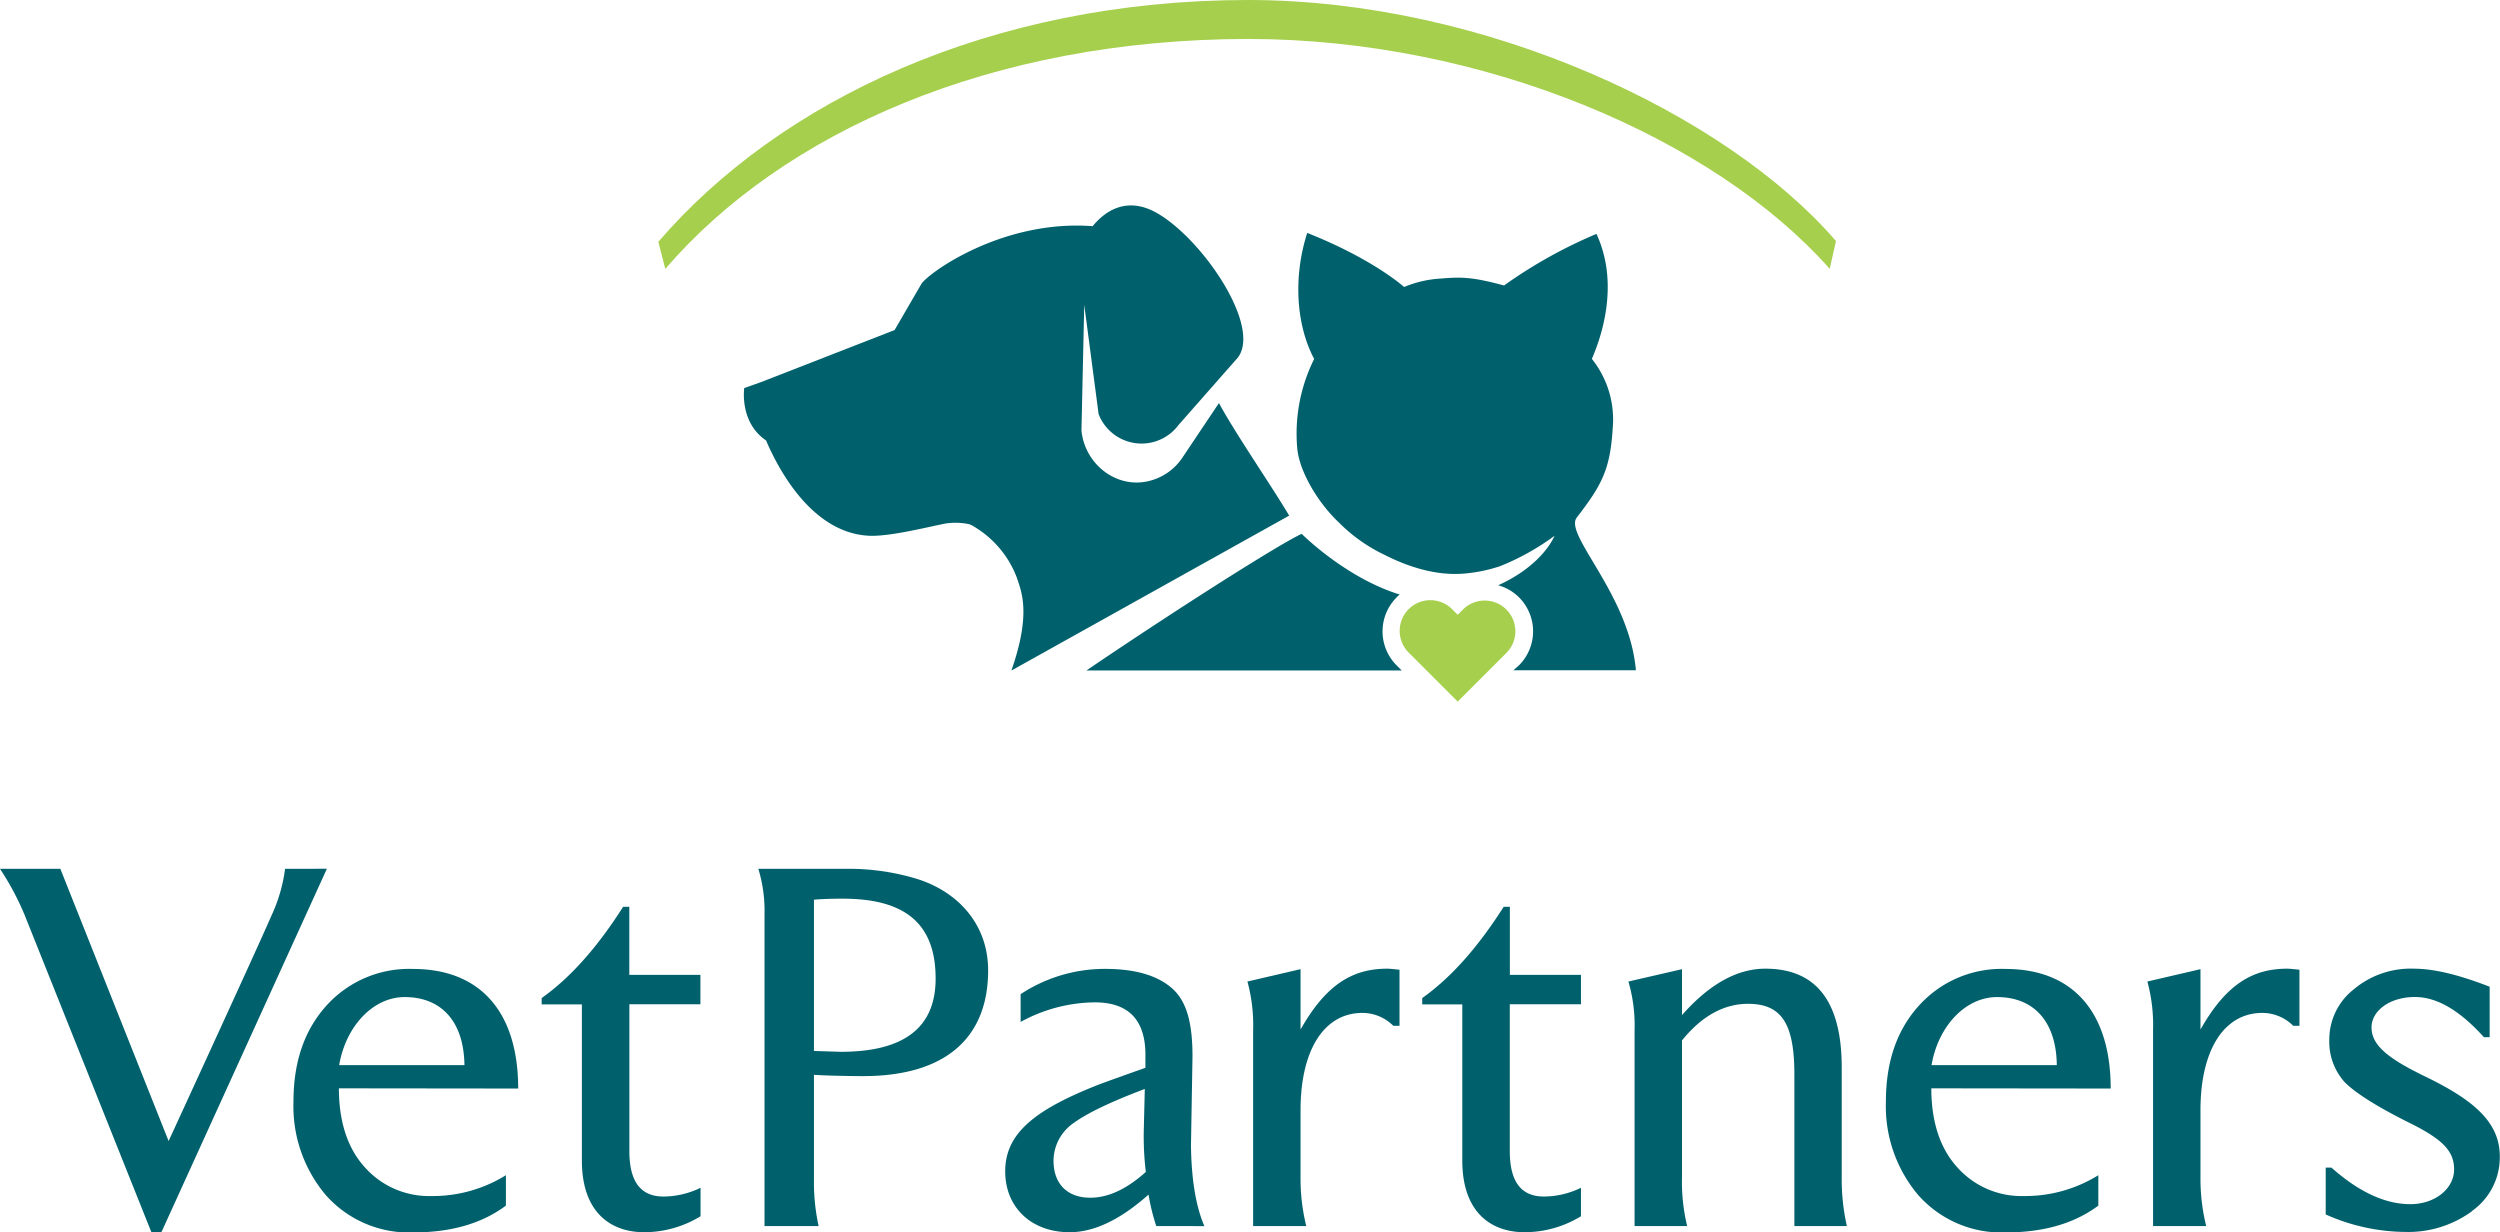
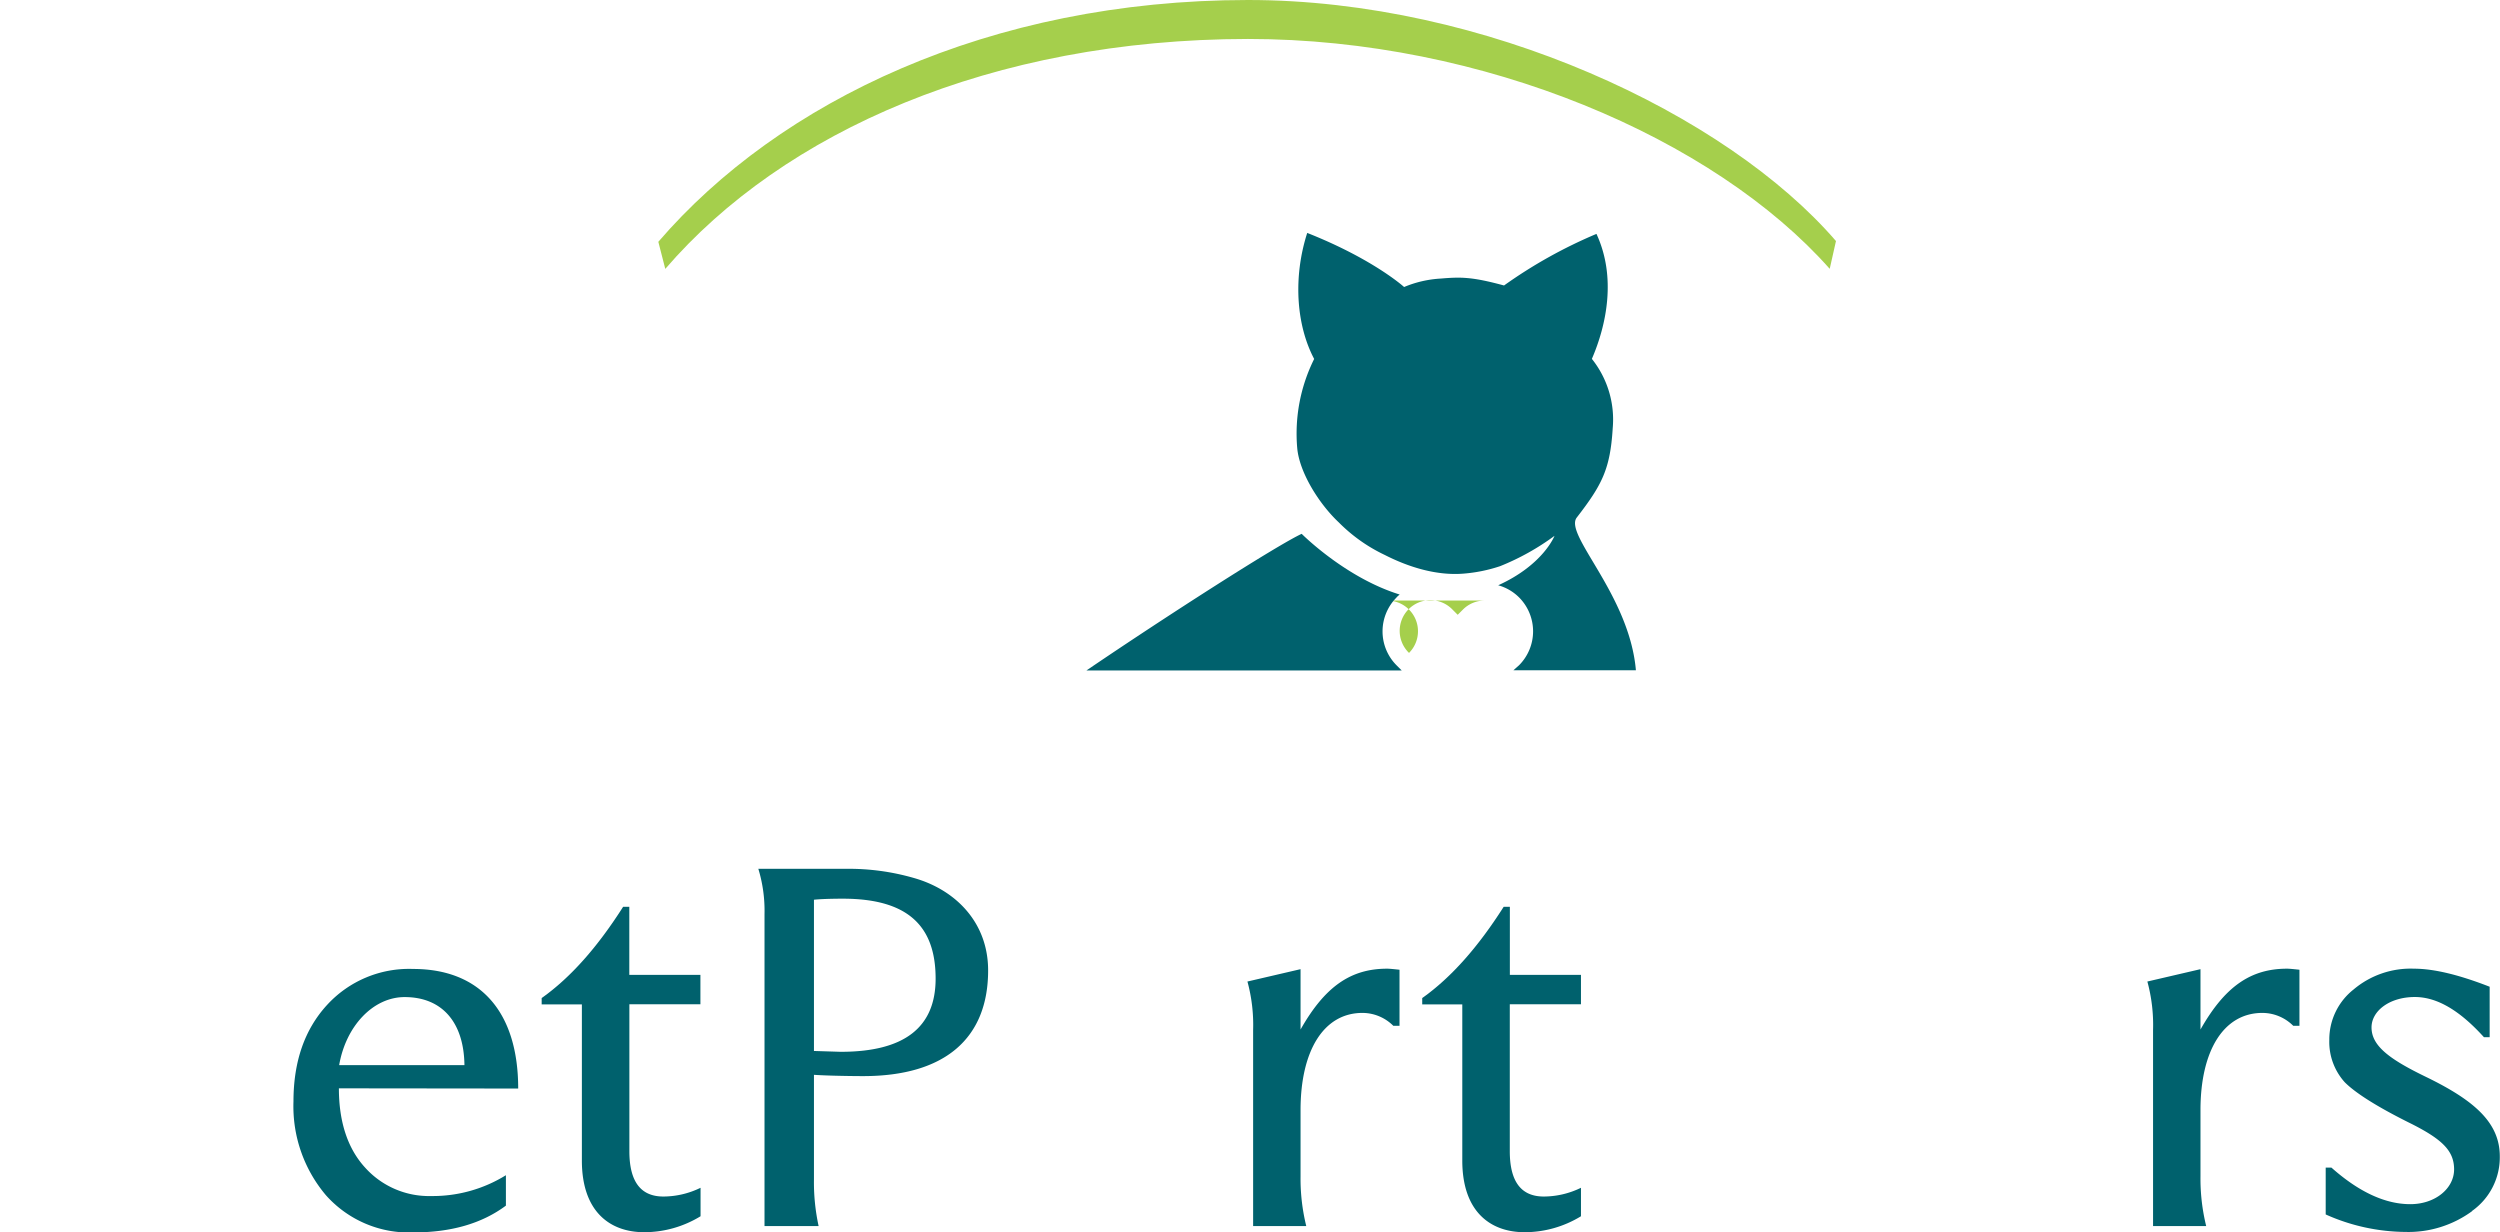
<svg xmlns="http://www.w3.org/2000/svg" viewBox="0 0 360 177.44">
  <defs>
    <style>.cls-1{fill:none;}.cls-2{clip-path:url(#clip-path);}.cls-3{fill:#00616d;}.cls-4{fill:#a5cf4c;}</style>
    <clipPath id="clip-path" transform="translate(-36.2 -37.28)">
      <rect class="cls-1" width="432" height="252" />
    </clipPath>
  </defs>
  <title>VetPartners Logo FullColor</title>
  <g id="Layer_2" data-name="Layer 2">
    <g id="Layer_1-2" data-name="Layer 1">
      <g class="cls-2">
-         <path class="cls-3" d="M83.27,162.38,59.44,214.72H58L39.76,169.07a39.68,39.68,0,0,0-3.56-6.68h8.69l15.59,39.2q13-28.28,14.77-32.37a23,23,0,0,0,2-6.83Z" transform="translate(-36.2 -37.28)" />
        <path class="cls-3" d="M85,194c0,4.82,1.26,8.68,3.79,11.43a12.37,12.37,0,0,0,9.5,4.08,20,20,0,0,0,10.76-3v4.38c-3.49,2.6-7.94,3.86-13.36,3.86a16,16,0,0,1-12.55-5.35,19.82,19.82,0,0,1-4.68-13.51c0-5.79,1.63-10.39,4.82-13.88a16,16,0,0,1,12.4-5.2c9.72,0,15.14,6.24,15.14,17.22Zm.08-3.34h18c-.08-6.23-3.27-9.8-8.61-9.8-4.53,0-8.46,4.16-9.43,9.8" transform="translate(-36.2 -37.28)" />
        <path class="cls-3" d="M137.08,212.42a15.59,15.59,0,0,1-8.09,2.3c-5,0-9-3-9-10.32V181.91h-5.79V181c4.23-3,8.09-7.42,11.73-13.14h.89v9.8h10.24v4.23H126.83v21.16c0,4.38,1.63,6.53,4.9,6.53a12.28,12.28,0,0,0,5.35-1.26Z" transform="translate(-36.2 -37.28)" />
        <path class="cls-3" d="M152.47,188.59l4.8.15c9.13,0,13.66-3.49,13.66-10.54,0-7.65-4.08-11.51-13.36-11.51-2,0-3.41.07-4.16.15v40.23a29.76,29.76,0,0,0,.67,6.76h-7.79V168.92a20.72,20.72,0,0,0-.89-6.53H158a33.8,33.8,0,0,1,9.87,1.34c5.94,1.71,10.62,6.38,10.62,13.29,0,9.8-6.24,15.22-18,15.22-1.86,0-6.73-.07-8.29-.3Z" transform="translate(-36.2 -37.28)" />
-         <path class="cls-3" d="M202.7,213.83a30,30,0,0,1-1.11-4.53c-4.08,3.64-7.87,5.42-11.36,5.42-5.57,0-9.35-3.64-9.28-8.91s4.16-8.61,12.84-12.1q.45-.22,7.35-2.67v-1.63c.07-5.2-2.38-7.79-7.28-7.79a22.55,22.55,0,0,0-10.69,2.82v-4a22,22,0,0,1,12.17-3.64c4.23,0,7.42.89,9.58,2.75s3,5,3,9.87l-.22,12.84c.07,5,.74,8.83,1.93,11.58Zm-9.5-4.08c2.6,0,5.27-1.26,8-3.71a42.65,42.65,0,0,1-.3-5.79l.15-6.16q-7.35,2.78-10.24,4.9a6.64,6.64,0,0,0-2.9,5.27c-.07,3.49,2,5.49,5.27,5.49" transform="translate(-36.2 -37.28)" />
        <path class="cls-3" d="M223.48,197.2v9.5a28.56,28.56,0,0,0,.82,7.13h-7.65V185.62a23.82,23.82,0,0,0-.82-7l7.65-1.78v8.69c3.49-6.16,7.2-8.76,12.47-8.76.37,0,1,.07,1.78.15V185h-.89a6.3,6.3,0,0,0-4.45-1.86c-5.57,0-8.91,5.42-8.91,14" transform="translate(-36.2 -37.28)" />
        <path class="cls-3" d="M263.86,212.42a15.59,15.59,0,0,1-8.09,2.3c-5,0-9-3-9-10.32V181.91H241V181c4.23-3,8.09-7.42,11.73-13.14h.89v9.8h10.24v4.23H253.61v21.16c0,4.38,1.63,6.53,4.9,6.53a12.28,12.28,0,0,0,5.35-1.26Z" transform="translate(-36.2 -37.28)" />
-         <path class="cls-3" d="M294.59,213.83V192c0-7.35-1.86-10.17-6.68-10.17-3.49,0-6.68,1.78-9.5,5.27v19.6a27.17,27.17,0,0,0,.74,7.13h-7.57V185.62a22.47,22.47,0,0,0-.89-7l7.72-1.78v6.61q5.9-6.68,12-6.68c7.35,0,11,4.75,11,14.25V206.7a30.49,30.49,0,0,0,.74,7.13Z" transform="translate(-36.2 -37.28)" />
-         <path class="cls-3" d="M314.31,194c0,4.82,1.26,8.68,3.79,11.43a12.36,12.36,0,0,0,9.5,4.08,20,20,0,0,0,10.76-3v4.38c-3.49,2.6-7.94,3.86-13.36,3.86a16,16,0,0,1-12.55-5.35,19.82,19.82,0,0,1-4.68-13.51c0-5.79,1.63-10.39,4.83-13.88a16,16,0,0,1,12.4-5.2c9.72,0,15.14,6.24,15.14,17.22Zm.07-3.34h18c-.07-6.23-3.27-9.8-8.61-9.8-4.53,0-8.46,4.16-9.43,9.8" transform="translate(-36.2 -37.28)" />
        <path class="cls-3" d="M353.07,197.2v9.5a28.6,28.6,0,0,0,.82,7.13h-7.65V185.62a23.82,23.82,0,0,0-.82-7l7.65-1.78v8.69c3.49-6.16,7.2-8.76,12.47-8.76.37,0,1,.07,1.78.15V185h-.89a6.3,6.3,0,0,0-4.45-1.86c-5.57,0-8.91,5.42-8.91,14" transform="translate(-36.2 -37.28)" />
        <path class="cls-3" d="M392.19,211.68a15.53,15.53,0,0,1-9.58,3,28.55,28.55,0,0,1-11.51-2.52v-6.75h.82c3.93,3.49,7.72,5.27,11.36,5.27s6.31-2.3,6.31-5-1.71-4.38-6.53-6.76c-4.6-2.3-7.65-4.23-9.21-5.79a8.67,8.67,0,0,1-2.23-6.09,9.17,9.17,0,0,1,3.49-7.27,12.72,12.72,0,0,1,8.69-3c2.89,0,6.53.89,10.91,2.6v7.27h-.82c-3.49-3.86-6.76-5.79-9.95-5.79-3.64,0-6.24,2-6.24,4.38,0,2.67,2.6,4.6,8,7.2,6.83,3.34,10.47,6.53,10.47,11.36a9.45,9.45,0,0,1-4,7.87" transform="translate(-36.2 -37.28)" />
-         <path class="cls-4" d="M250,123.76a4.41,4.41,0,0,0-3.13,1.29l-.76.76-.76-.76a4.42,4.42,0,1,0-6.25,6.25l.8.8,6.21,6.21,6.21-6.21.8-.8a4.42,4.42,0,0,0-3.13-7.54" transform="translate(-36.2 -37.28)" />
+         <path class="cls-4" d="M250,123.76a4.41,4.41,0,0,0-3.13,1.29l-.76.76-.76-.76a4.42,4.42,0,1,0-6.25,6.25a4.42,4.42,0,0,0-3.13-7.54" transform="translate(-36.2 -37.28)" />
        <path class="cls-4" d="M131,72.1c17.41-20.22,47.69-34.8,84.91-34.82,34.11,0,68.91,16.43,84.67,34.71l-.9,4c-16.67-18.82-49.93-33.1-83.77-33.1C179,42.93,149,56.26,132,76Z" transform="translate(-36.2 -37.28)" />
        <path class="cls-3" d="M237.31,123.29c.14-.14.29-.27.44-.4-7.83-2.42-14.11-8.74-14.11-8.74-3.58,1.67-19.21,11.67-31,19.68l45.41,0-.74-.74a6.92,6.92,0,0,1,0-9.78" transform="translate(-36.2 -37.28)" />
        <path class="cls-3" d="M254.13,133.8h17.64c-.95-10.95-10.43-19.54-8.51-22,3.62-4.69,4.81-6.94,5.17-12.84a14,14,0,0,0-3-10h0c2.11-4.89,3.55-11.76.66-18a68.94,68.94,0,0,0-13.31,7.43c-4.6-1.25-6.2-1.24-9.07-1a16,16,0,0,0-5.32,1.22s-4.38-4-13.95-7.79c-2.05,6.39-1.59,13.25,1,18.15A24.09,24.09,0,0,0,223,101.8c.3,3.46,3.1,8,6,10.72a23.45,23.45,0,0,0,6.62,4.68c3.49,1.78,7.51,3,11.35,2.68a22.06,22.06,0,0,0,5.24-1.07,35.32,35.32,0,0,0,7.84-4.37s-1.6,4.17-8.11,7.12a6.84,6.84,0,0,1,3,1.74,6.92,6.92,0,0,1,0,9.78Z" transform="translate(-36.2 -37.28)" />
-         <path class="cls-3" d="M221.84,111.53c-2.54-4.3-7.78-11.87-10.11-16.21l-5.23,7.81a8.08,8.08,0,0,1-5,3.45c-4.67,1.05-9.12-2.56-9.57-7.32l.4-18.08,2.07,15.73a6.63,6.63,0,0,0,11.49,1.59l8.57-9.74c3.51-4.68-5.65-17.84-12.24-21.11-4.12-2-7.05.21-8.68,2.2-13.24-1-24,7-24.7,8.38l-3.82,6.58-19.25,7.5-2.4.85s-.73,4.93,3.14,7.54c1.87,4.37,6.83,13.64,15.24,13.74,3.1,0,8.15-1.3,10.65-1.78a9.6,9.6,0,0,1,3.34.1,3.56,3.56,0,0,1,.88.45,14.51,14.51,0,0,1,6,7.24c.7,2.1,2.07,5.23-.78,13.39Z" transform="translate(-36.2 -37.28)" />
      </g>
    </g>
  </g>
</svg>